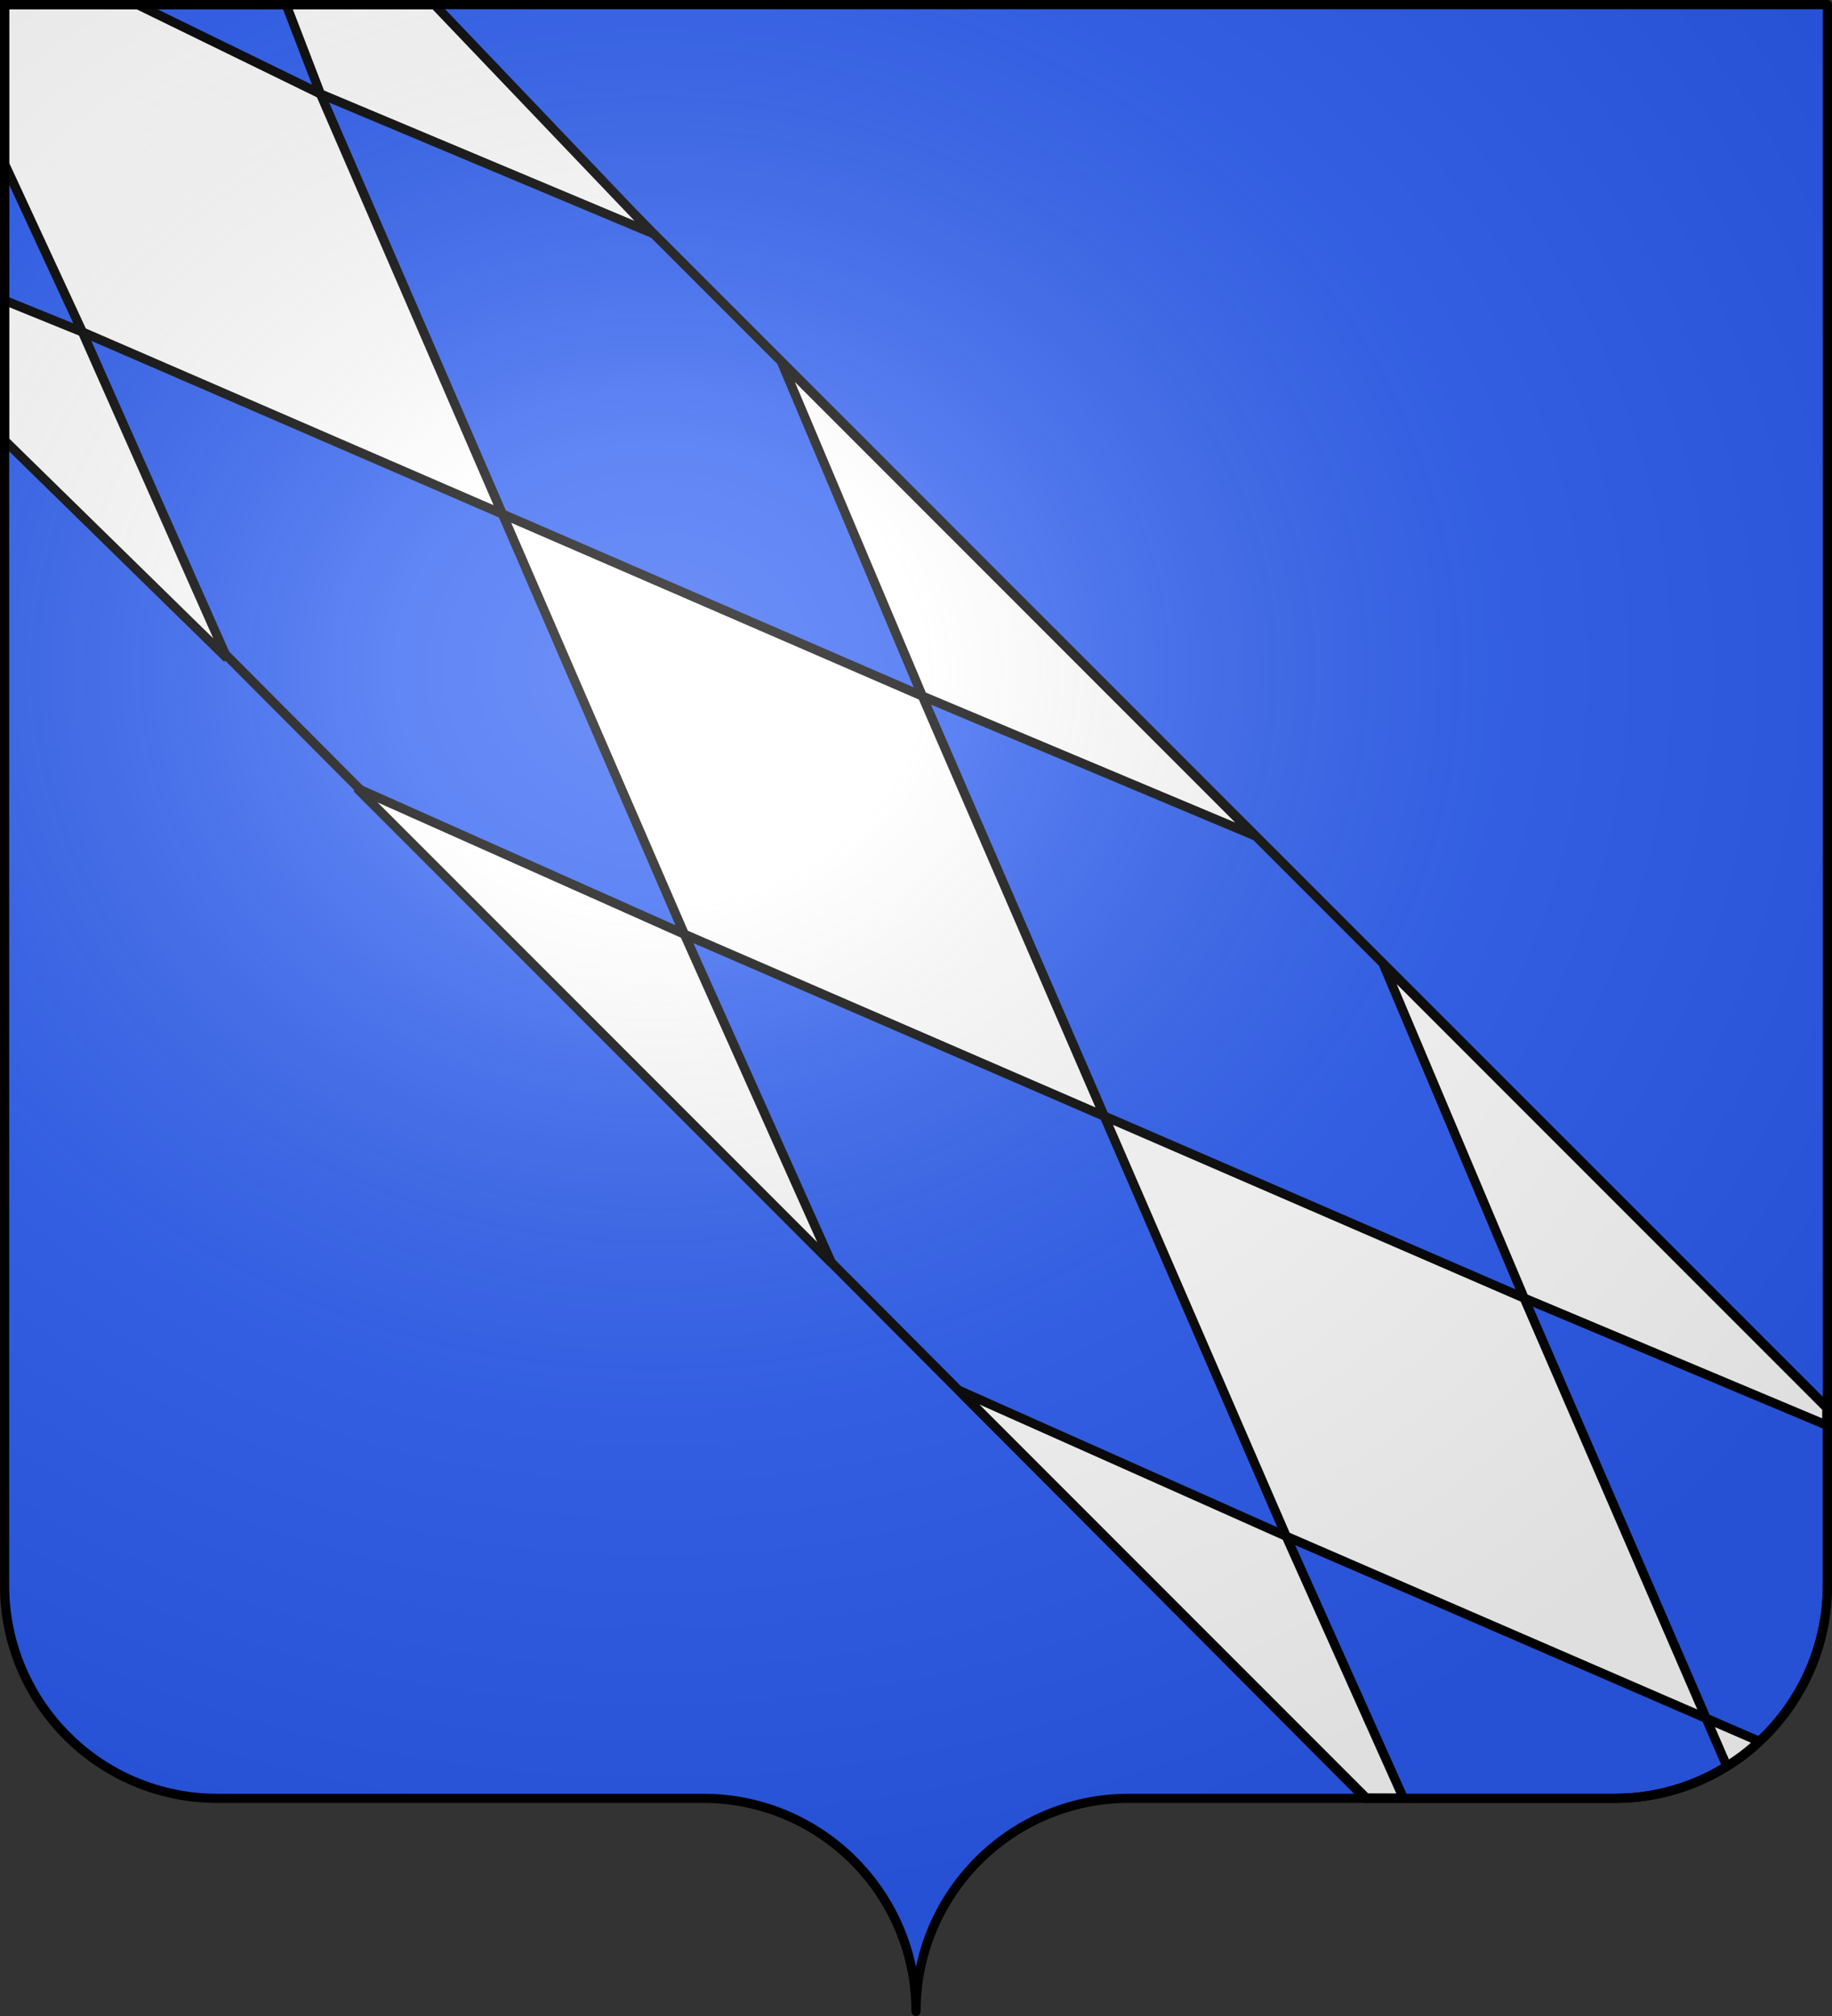
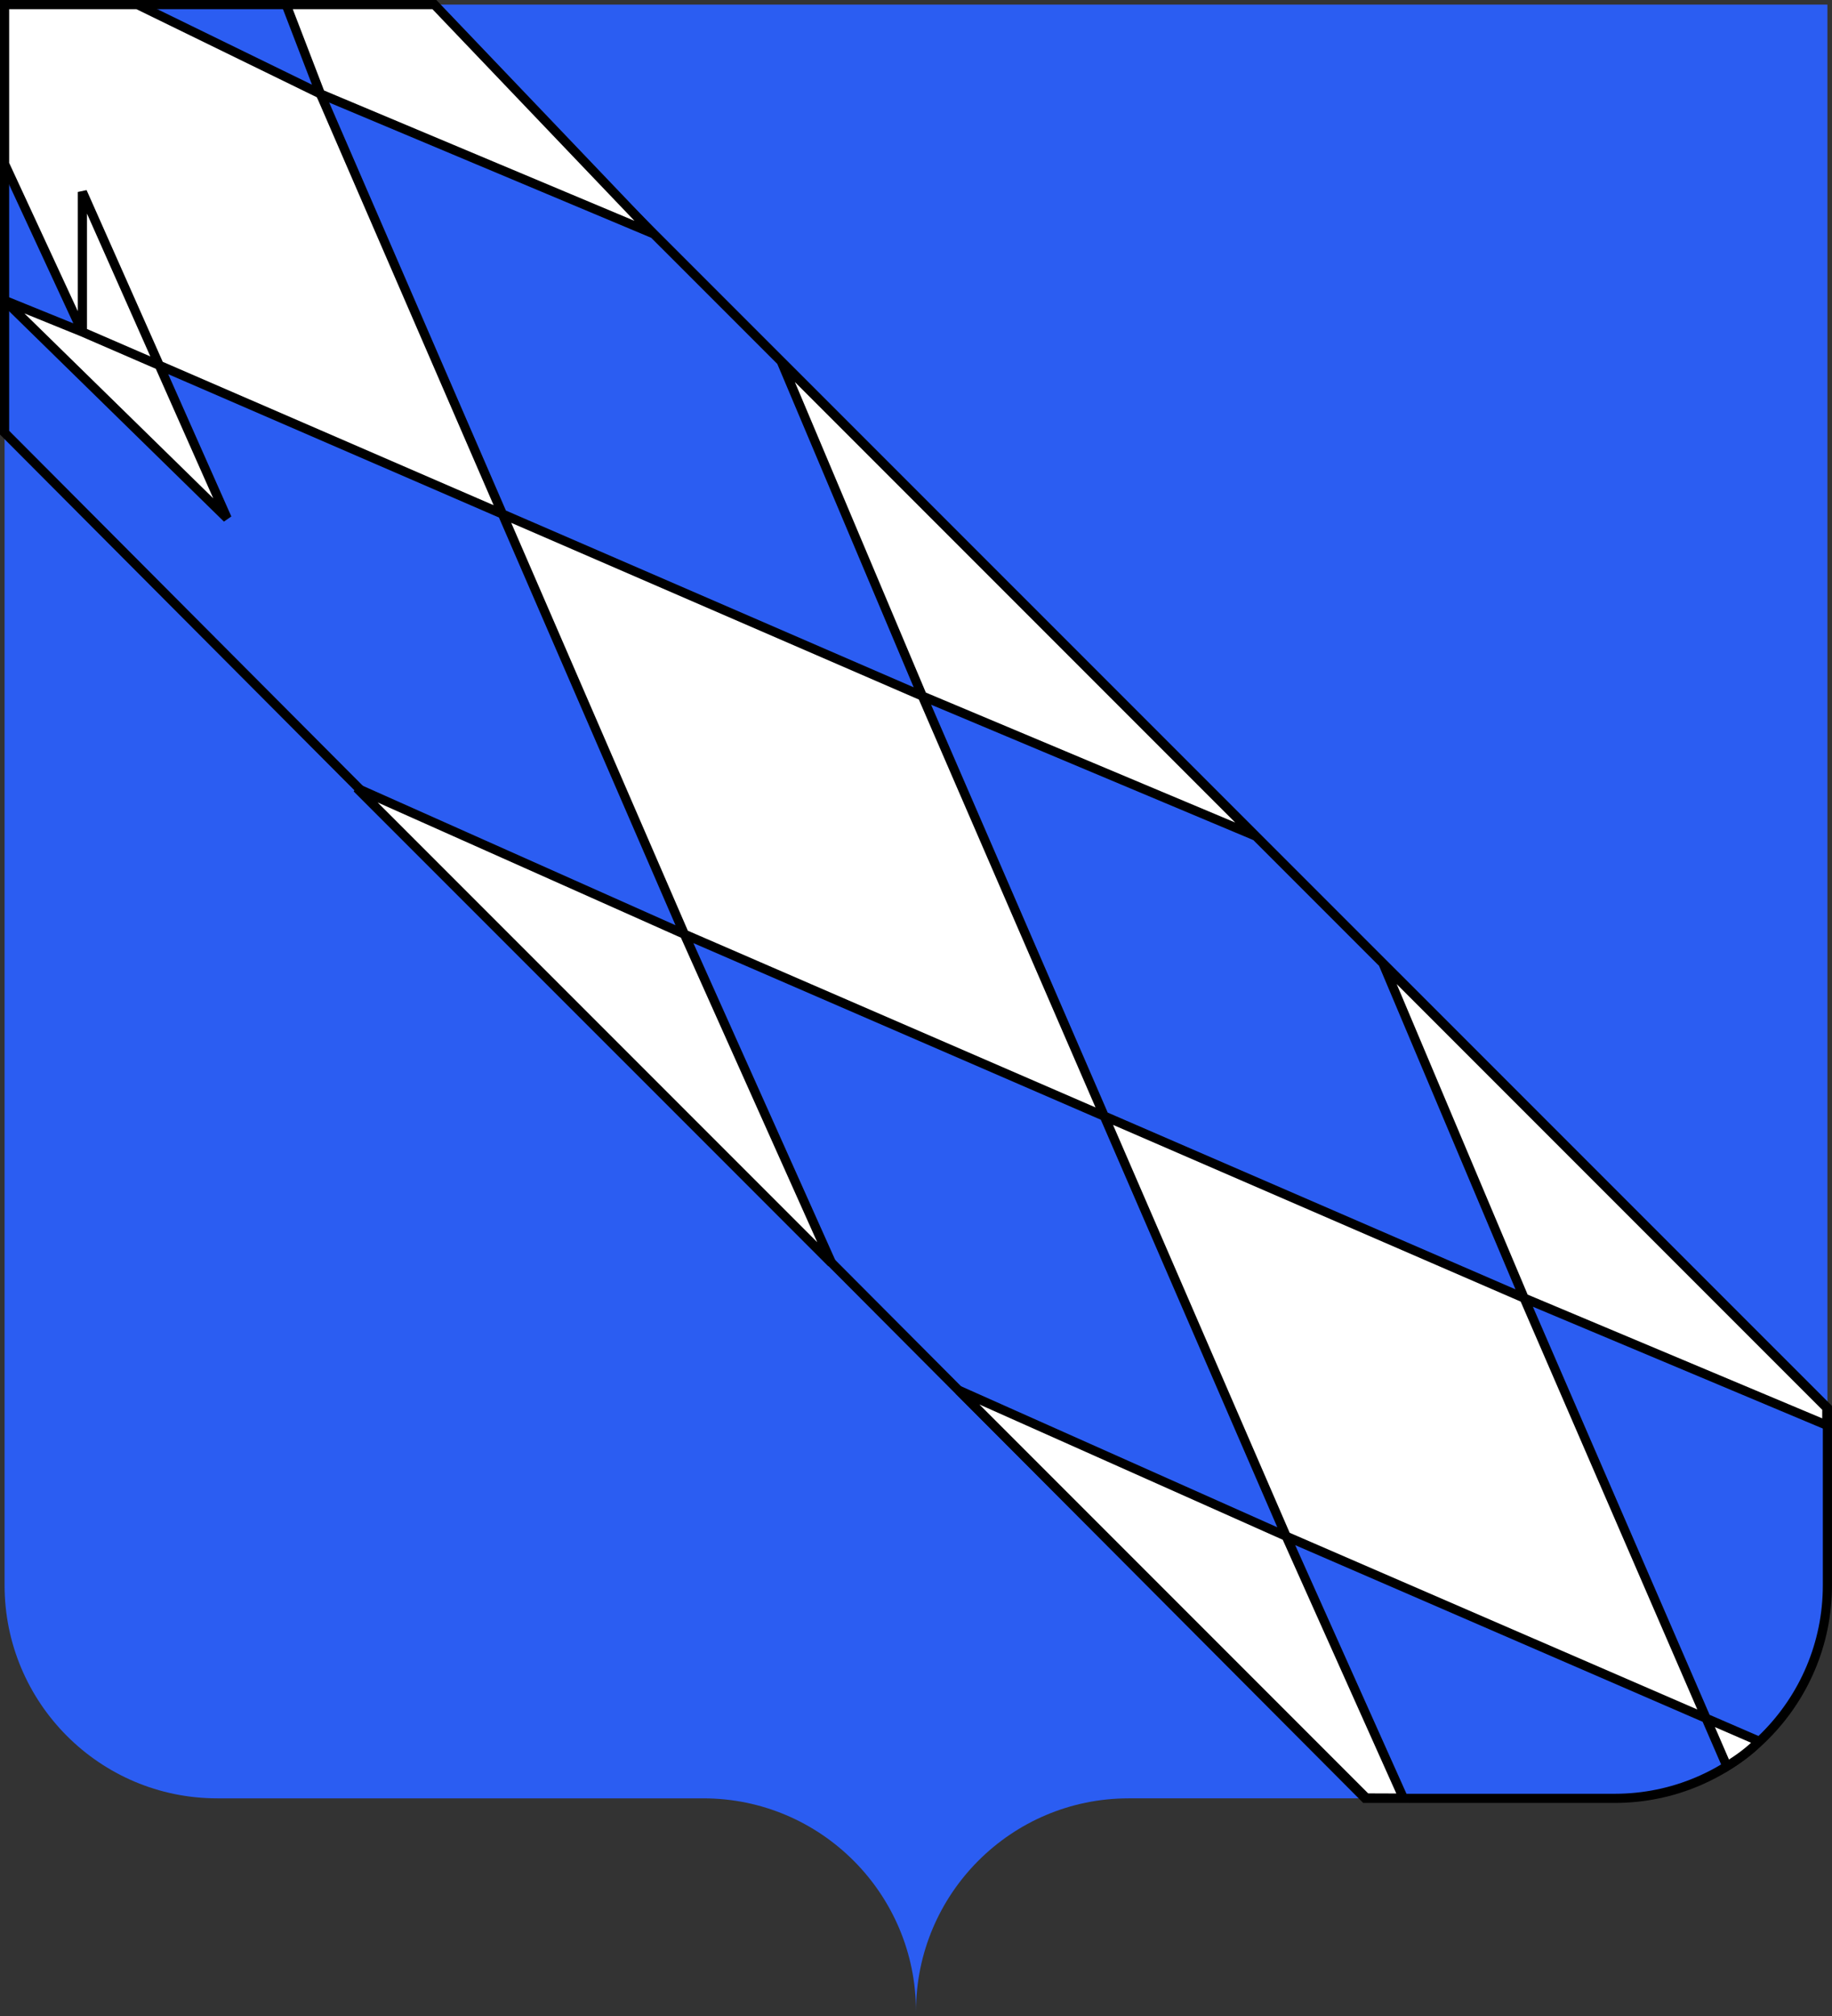
<svg xmlns="http://www.w3.org/2000/svg" xmlns:xlink="http://www.w3.org/1999/xlink" width="600.003" height="660" version="1.0">
  <rect width="100%" height="100%" fill="#333333" stroke="none" />
  <defs>
    <radialGradient xlink:href="#a" id="b" cx="285.186" cy="200.448" r="300" fx="285.186" fy="200.448" gradientTransform="matrix(1.551 0 0 1.35 -152.894 151.099)" gradientUnits="userSpaceOnUse" />
    <linearGradient id="a">
      <stop offset="0" style="stop-color:white;stop-opacity:.314" />
      <stop offset=".19" style="stop-color:white;stop-opacity:.251" />
      <stop offset=".6" style="stop-color:#6b6b6b;stop-opacity:.125" />
      <stop offset="1" style="stop-color:black;stop-opacity:.125" />
    </linearGradient>
  </defs>
  <g style="display:inline">
    <g style="fill:#2b5df2">
      <g style="fill:#2b5df2;stroke:none;display:inline">
        <path d="M375 860.862c0-38.504 31.203-69.753 69.65-69.753h159.2c38.447 0 69.65-31.25 69.65-69.754V203.862h-597v517.493c0 38.504 31.203 69.754 69.65 69.754h159.2c38.447 0 69.65 31.25 69.65 69.753z" style="fill:#2b5df2;fill-opacity:1;fill-rule:nonzero;stroke:none;stroke-width:3;stroke-linecap:round;stroke-linejoin:round;stroke-miterlimit:4;stroke-dasharray:none;stroke-dashoffset:0;stroke-opacity:1;display:inline" transform="translate(-75 -202.362)" />
      </g>
    </g>
    <path d="M1600.56 460.906v58.087c0 38.504-31.204 69.754-69.65 69.754h-81.752L1003.56 141.65V1.5h137.535l459.465 459.406z" style="fill:#2b5df2;fill-opacity:1;fill-rule:nonzero;stroke:#000;stroke-width:3;stroke-linecap:butt;stroke-linejoin:miter;marker:none;marker-start:none;marker-mid:none;marker-end:none;stroke-miterlimit:4;stroke-dasharray:none;stroke-dashoffset:0;stroke-opacity:1;visibility:visible;display:inline;overflow:visible" transform="translate(-1002.06)" />
-     <path d="M1567.633 578.236c3.84-2.343 7.457-4.952 10.562-8.176l-17.362-7.522 6.8 15.698zM1003.56 1.5v52.157l25.486 55.031 137.563 59.594-59.594-137.531-59.938-29.25h-43.517zm103.455 29.25 108.894 45.713L1144.325 1.5h-48.562l11.25 29.25zm59.594 137.532 59.593 137.562 137.532 59.594-59.594-137.562-137.531-59.594zm137.531 59.594 108.926 45.743-155.039-155.038 46.113 109.295zm-77.938 77.968-107.25-47.806 155.457 155.456-48.207-107.65zm-197.156-197.156-25.486-10.344v45.844l72.892 71.35-47.406-106.85zm334.663 256.694 59.593 137.563 137.532 59.593-59.594-137.562-137.531-59.594zm137.531 59.594 99.118 41.625.005-5.684-145.236-145.235 46.113 109.294zm-77.938 77.969-107.25-47.806 133.482 133.481 12.154.044-38.385-85.72z" style="opacity:1;fill:#fff;fill-opacity:1;fill-rule:nonzero;stroke:#000;stroke-width:3;stroke-linecap:butt;stroke-linejoin:miter;marker:none;marker-start:none;marker-mid:none;marker-end:none;stroke-miterlimit:4;stroke-dasharray:none;stroke-dashoffset:0;stroke-opacity:1;visibility:visible;display:inline;overflow:visible" transform="translate(-1002.06)" />
+     <path d="M1567.633 578.236c3.84-2.343 7.457-4.952 10.562-8.176l-17.362-7.522 6.8 15.698zM1003.56 1.5v52.157l25.486 55.031 137.563 59.594-59.594-137.531-59.938-29.25h-43.517zm103.455 29.25 108.894 45.713L1144.325 1.5h-48.562l11.25 29.25zm59.594 137.532 59.593 137.562 137.532 59.594-59.594-137.562-137.531-59.594zm137.531 59.594 108.926 45.743-155.039-155.038 46.113 109.295zm-77.938 77.968-107.25-47.806 155.457 155.456-48.207-107.65zm-197.156-197.156-25.486-10.344l72.892 71.35-47.406-106.85zm334.663 256.694 59.593 137.563 137.532 59.593-59.594-137.562-137.531-59.594zm137.531 59.594 99.118 41.625.005-5.684-145.236-145.235 46.113 109.294zm-77.938 77.969-107.25-47.806 133.482 133.481 12.154.044-38.385-85.72z" style="opacity:1;fill:#fff;fill-opacity:1;fill-rule:nonzero;stroke:#000;stroke-width:3;stroke-linecap:butt;stroke-linejoin:miter;marker:none;marker-start:none;marker-mid:none;marker-end:none;stroke-miterlimit:4;stroke-dasharray:none;stroke-dashoffset:0;stroke-opacity:1;visibility:visible;display:inline;overflow:visible" transform="translate(-1002.06)" />
  </g>
  <g style="display:inline">
-     <path d="M76.5 203.862v517.491c0 38.505 31.203 69.755 69.65 69.755h159.2c38.447 0 69.65 31.25 69.65 69.754 0-38.504 31.203-69.754 69.65-69.754h159.2c38.447 0 69.65-31.25 69.65-69.755v-517.49h-597z" style="fill:url(#b);fill-opacity:1;fill-rule:evenodd;stroke:none;stroke-width:3;stroke-linecap:butt;stroke-linejoin:miter;stroke-miterlimit:4;stroke-dasharray:none;stroke-opacity:1;display:inline" transform="translate(-75 -202.362)" />
-   </g>
+     </g>
  <g style="display:inline">
-     <path d="M302.06 658.5c0-38.504 31.203-69.753 69.65-69.753h159.2c38.446 0 69.65-31.25 69.65-69.754V1.5h-597v517.493c0 38.504 31.203 69.754 69.65 69.754h159.2c38.446 0 69.65 31.25 69.65 69.753z" style="fill:none;fill-opacity:1;fill-rule:nonzero;stroke:#000;stroke-width:3;stroke-linecap:round;stroke-linejoin:round;stroke-miterlimit:4;stroke-dasharray:none;stroke-dashoffset:0;stroke-opacity:1;display:inline" transform="translate(-2.06)" />
-   </g>
+     </g>
</svg>